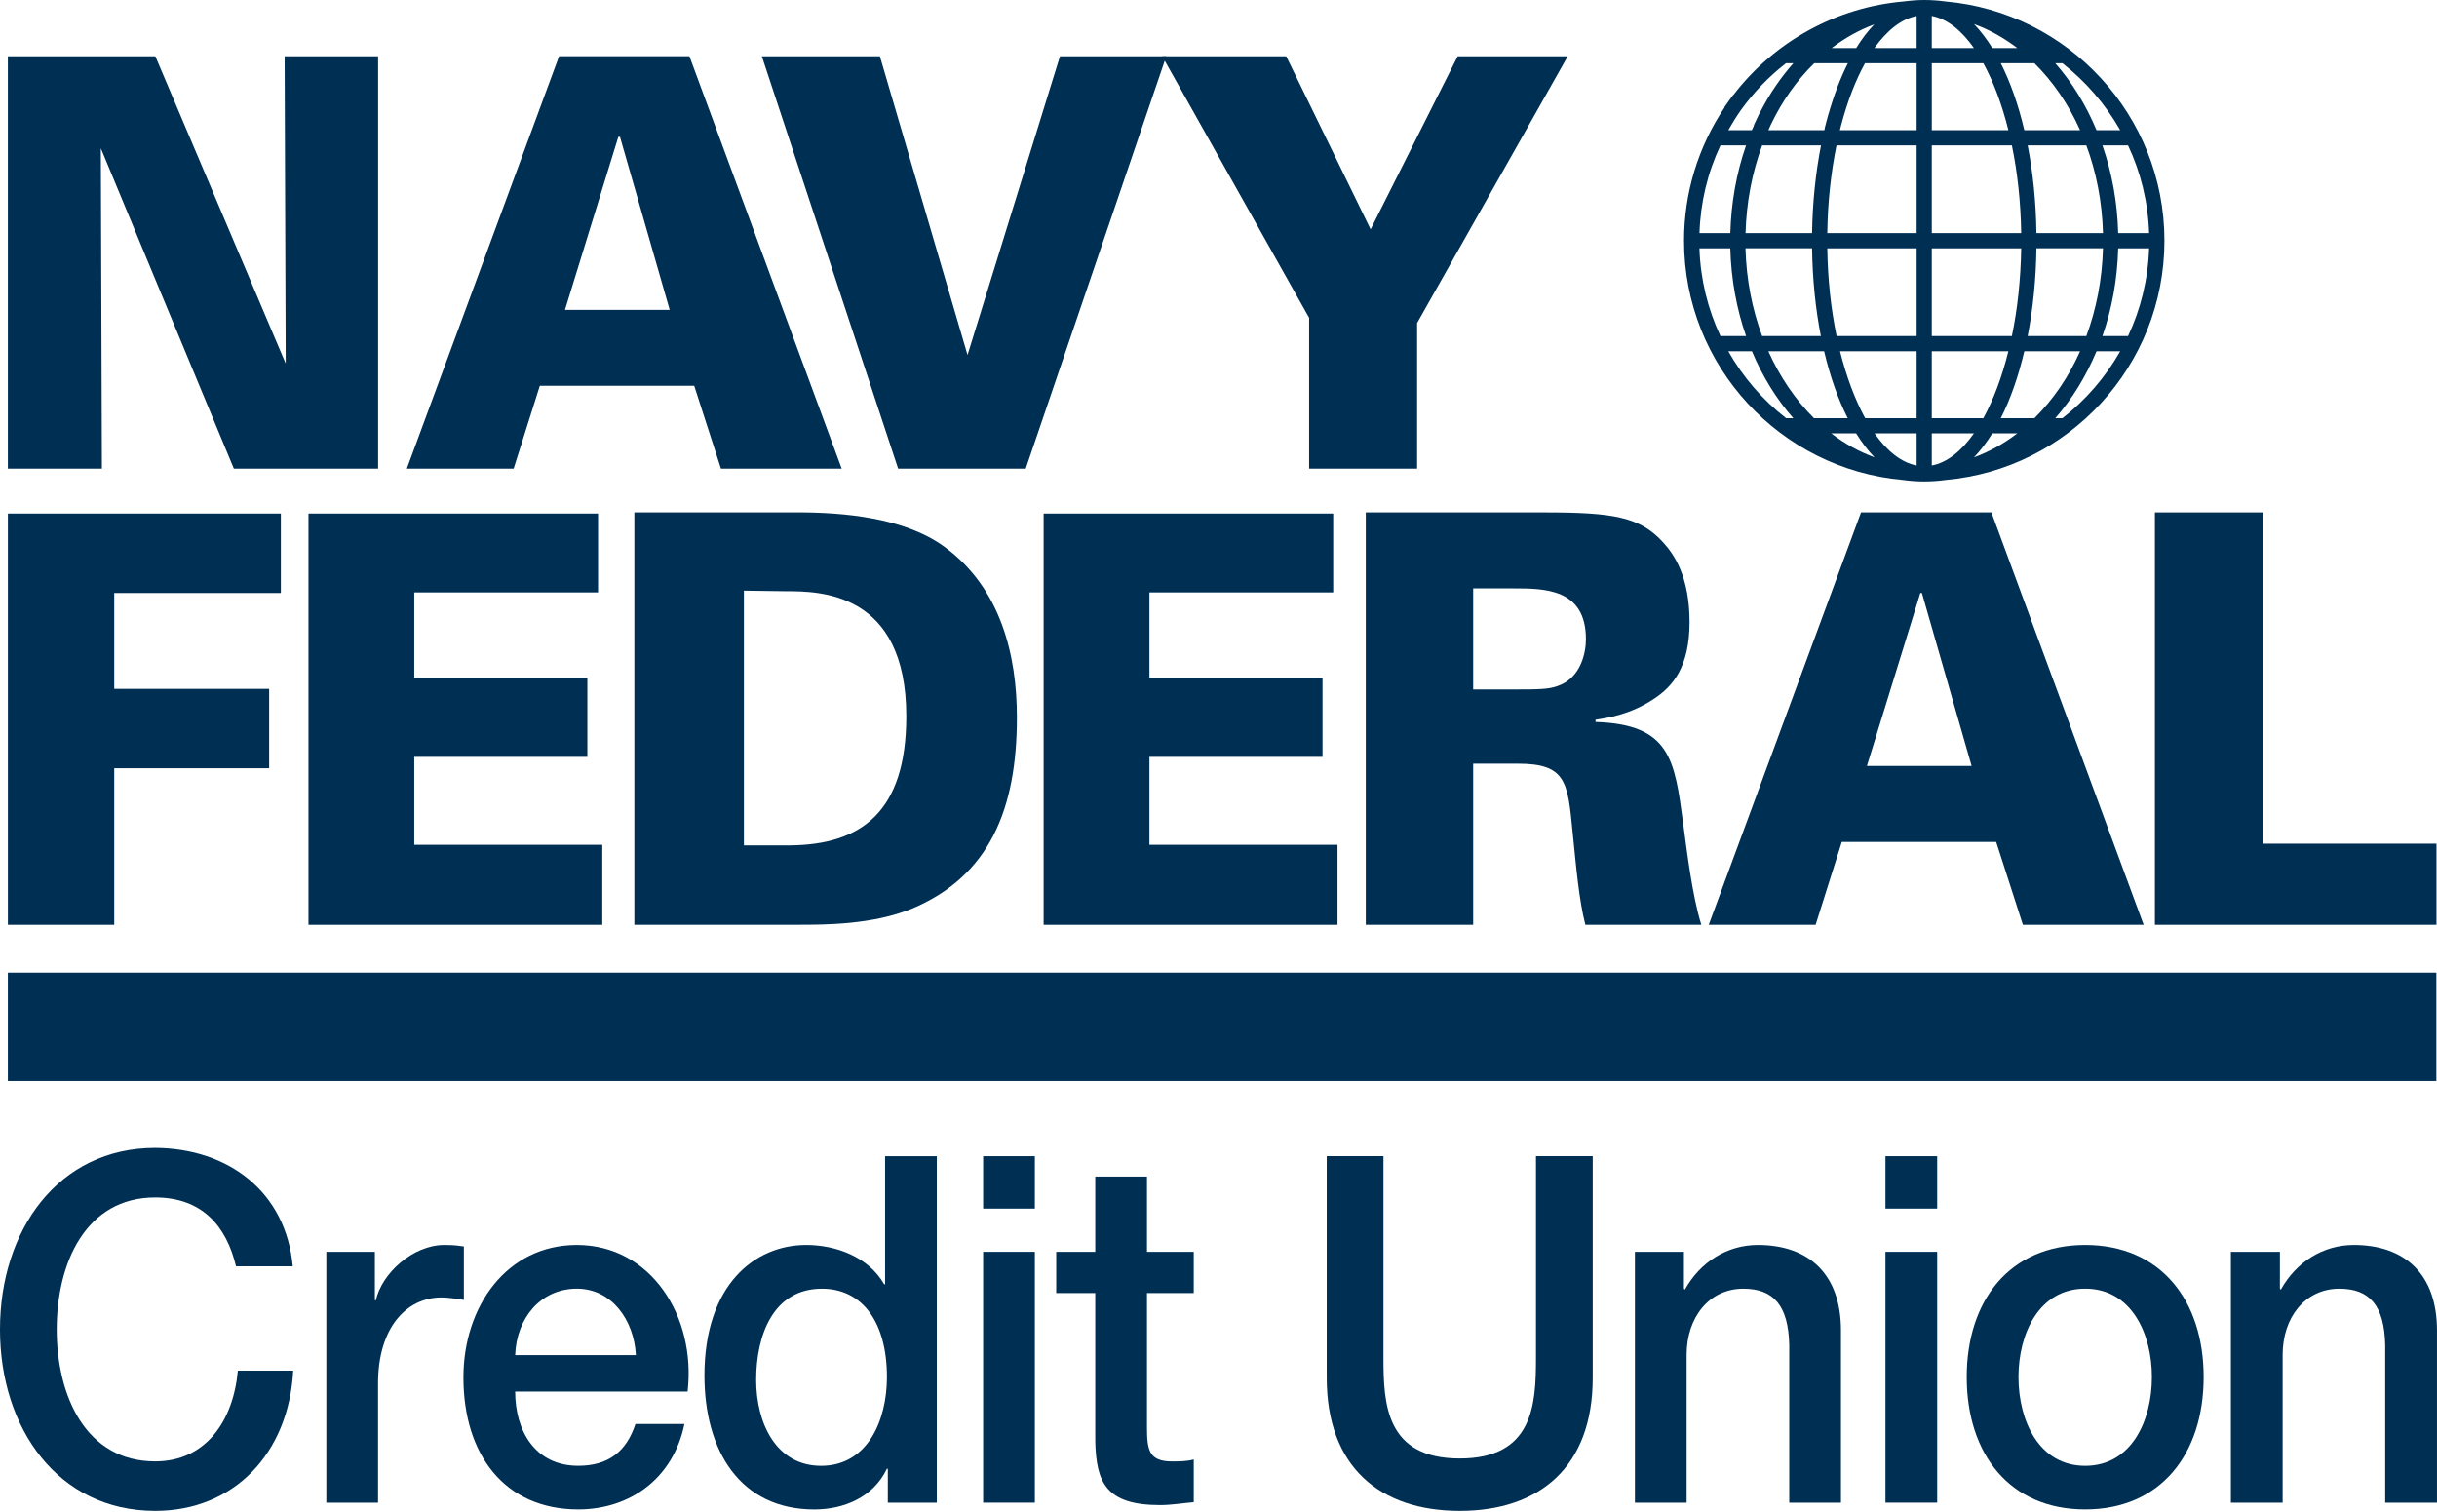
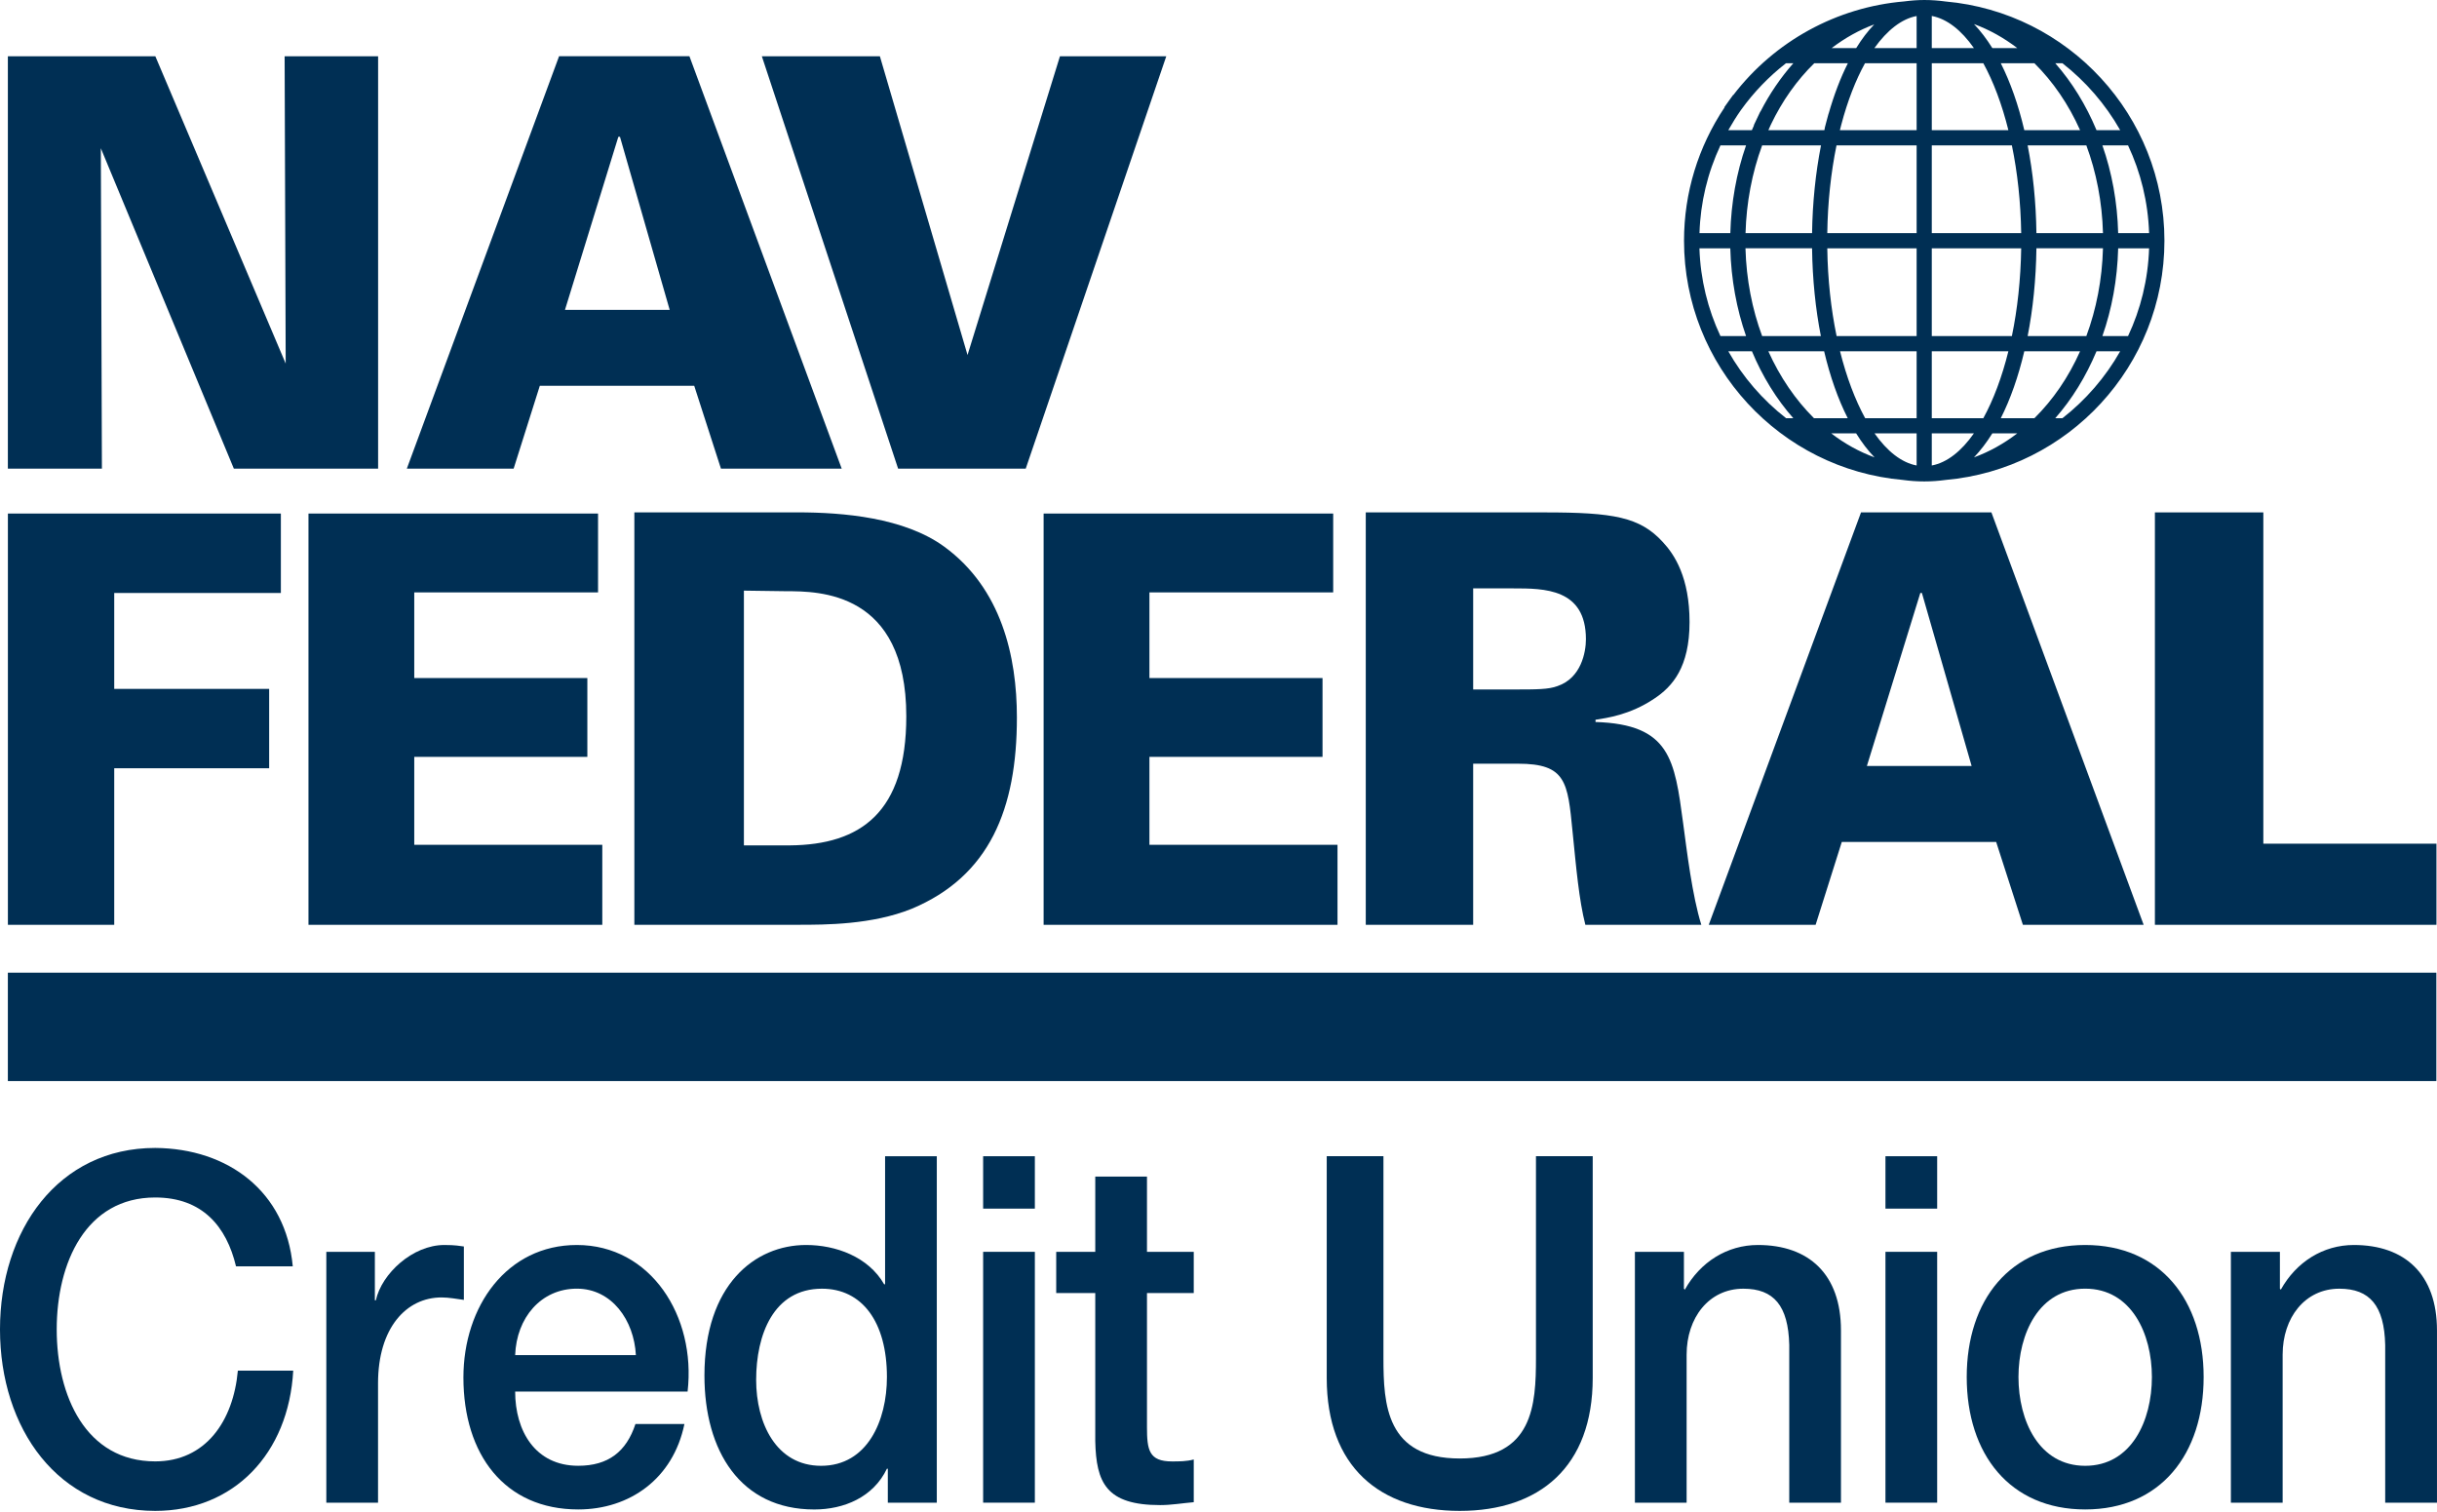
<svg xmlns="http://www.w3.org/2000/svg" xmlns:ns1="http://www.inkscape.org/namespaces/inkscape" xmlns:ns2="http://sodipodi.sourceforge.net/DTD/sodipodi-0.dtd" width="943.906" height="585.672" id="svg3077" version="1.1" ns1:version="0.91 r13725" ns2:docname="Navy Federal Credit Union.svg">
  <defs id="defs3079">
    <clipPath clipPathUnits="userSpaceOnUse" id="clipPath3031">
      <path ns1:connector-curvature="0" d="m 0,0 793.701,0 0,793.701 L 0,793.701 0,0 Z" id="path3033" />
    </clipPath>
    <clipPath clipPathUnits="userSpaceOnUse" id="clipPath3015">
      <path ns1:connector-curvature="0" d="m 0,0 793.701,0 0,793.701 L 0,793.701 0,0 Z" id="path3017" />
    </clipPath>
    <clipPath clipPathUnits="userSpaceOnUse" id="clipPath2999">
-       <path ns1:connector-curvature="0" d="m 0,0 793.701,0 0,793.701 L 0,793.701 0,0 Z" id="path3001" />
-     </clipPath>
+       </clipPath>
    <clipPath clipPathUnits="userSpaceOnUse" id="clipPath3156">
      <path ns1:connector-curvature="0" d="m 45.36,27 196.56,0 0,74.922 -196.56,0 0,-74.922 z" id="path3158" />
    </clipPath>
  </defs>
  <ns2:namedview id="base" pagecolor="#ffffff" bordercolor="#666666" borderopacity="1.0" ns1:pageopacity="0.0" ns1:pageshadow="2" ns1:zoom="0.56259766" ns1:cx="290.93975" ns1:cy="83.742868" ns1:document-units="px" ns1:current-layer="g3154" showgrid="false" fit-margin-left="0.5" fit-margin-bottom="0.5" fit-margin-top="0.5" fit-margin-right="0.5" ns1:window-width="1680" ns1:window-height="931" ns1:window-x="0" ns1:window-y="1" ns1:window-maximized="1" />
  <g ns1:label="Layer 1" ns1:groupmode="layer" id="layer1" transform="translate(-408.429,258.534)">
    <g transform="matrix(13.371,0,0,-13.371,-313.607,860.687)" id="g3152" style="fill:#002f54;fill-opacity:1">
      <g id="g3154" clip-path="url(#clipPath3156)" style="fill:#002f54;fill-opacity:1">
        <g id="g3312" transform="translate(60.837,47.024)" style="fill:#002f54;fill-opacity:1">
          <path ns1:connector-curvature="0" d="m 0,0 c -0.275,1.153 -0.973,1.995 -2.341,1.995 -2.011,0 -2.853,-1.896 -2.853,-3.821 0,-1.926 0.842,-3.823 2.853,-3.823 1.46,0 2.262,1.165 2.394,2.628 l 1.604,0 c -0.132,-2.405 -1.723,-4.062 -3.998,-4.062 -2.813,0 -4.496,2.389 -4.496,5.257 0,2.867 1.683,5.256 4.496,5.256 C -0.224,3.415 1.446,2.164 1.644,0 L 0,0 Z" style="fill:#002f54;fill-opacity:1;fill-rule:nonzero;stroke:none" id="path3314" />
        </g>
        <g id="g3316" transform="translate(63.453,47.445)" style="fill:#002f54;fill-opacity:1">
          <path ns1:connector-curvature="0" d="m 0,0 1.406,0 0,-1.405 0.028,0 c 0.17,0.773 1.064,1.603 1.985,1.603 0.342,0 0.434,-0.029 0.565,-0.043 l 0,-1.547 c -0.211,0.028 -0.434,0.071 -0.645,0.071 -1.025,0 -1.841,-0.886 -1.841,-2.487 l 0,-3.458 L 0,-7.266 0,0 Z" style="fill:#002f54;fill-opacity:1;fill-rule:nonzero;stroke:none" id="path3318" />
        </g>
        <g id="g3320" transform="translate(72.42,44.453)" style="fill:#002f54;fill-opacity:1">
          <path ns1:connector-curvature="0" d="M 0,0 C -0.053,1.011 -0.697,1.925 -1.71,1.925 -2.748,1.925 -3.458,1.083 -3.497,0 L 0,0 Z m -3.497,-1.055 c 0,-1.138 0.578,-2.15 1.827,-2.15 0.868,0 1.394,0.407 1.657,1.209 l 1.419,0 C 1.078,-3.585 -0.184,-4.47 -1.67,-4.47 c -2.13,0 -3.326,1.588 -3.326,3.822 0,2.067 1.262,3.838 3.286,3.838 2.143,0 3.458,-2.066 3.208,-4.245 l -4.995,0 z" style="fill:#002f54;fill-opacity:1;fill-rule:nonzero;stroke:none" id="path3322" />
        </g>
        <g id="g3324" transform="translate(77.785,41.247)" style="fill:#002f54;fill-opacity:1">
          <path ns1:connector-curvature="0" d="M 0,0 C 1.341,0 1.907,1.306 1.907,2.572 1.907,4.175 1.183,5.13 0.026,5.13 -1.381,5.13 -1.881,3.795 -1.881,2.488 -1.881,1.237 -1.302,0 0,0 m 3.352,-1.068 -1.419,0 0,0.984 -0.026,0 c -0.395,-0.829 -1.249,-1.181 -2.104,-1.181 -2.144,0 -3.182,1.701 -3.182,3.879 0,2.629 1.459,3.782 2.945,3.782 0.854,0 1.801,-0.337 2.261,-1.138 l 0.027,0 0,3.709 1.498,0 0,-10.035 z" style="fill:#002f54;fill-opacity:1;fill-rule:nonzero;stroke:none" id="path3326" />
        </g>
        <path ns1:connector-curvature="0" d="m 82.479,47.445 1.498,0 0,-7.266 -1.498,0 0,7.266 z m 0,2.769 1.498,0 0,-1.518 -1.498,0 0,1.518 z" style="fill:#002f54;fill-opacity:1;fill-rule:nonzero;stroke:none" id="path3328" />
        <g id="g3330" transform="translate(84.596,47.445)" style="fill:#002f54;fill-opacity:1">
          <path ns1:connector-curvature="0" d="m 0,0 1.131,0 0,2.179 1.498,0 0,-2.179 1.355,0 0,-1.194 -1.355,0 0,-3.879 c 0,-0.661 0.053,-0.998 0.724,-0.998 0.21,0 0.421,0 0.631,0.056 l 0,-1.237 C 3.656,-7.28 3.339,-7.336 3.011,-7.336 c -1.564,0 -1.854,0.647 -1.88,1.855 l 0,4.287 L 0,-1.194 0,0 Z" style="fill:#002f54;fill-opacity:1;fill-rule:nonzero;stroke:none" id="path3332" />
        </g>
        <g id="g3334" transform="translate(92.432,50.215)" style="fill:#002f54;fill-opacity:1">
          <path ns1:connector-curvature="0" d="m 0,0 1.643,0 0,-5.847 c 0,-1.349 0.079,-2.909 2.21,-2.909 2.13,0 2.208,1.56 2.208,2.909 l 0,5.847 1.644,0 0,-6.424 c 0,-2.571 -1.539,-3.85 -3.852,-3.85 C 1.538,-10.274 0,-8.995 0,-6.424 L 0,0 Z" style="fill:#002f54;fill-opacity:1;fill-rule:nonzero;stroke:none" id="path3336" />
        </g>
        <g id="g3338" transform="translate(101.359,47.445)" style="fill:#002f54;fill-opacity:1">
          <path ns1:connector-curvature="0" d="m 0,0 1.42,0 0,-1.068 0.026,-0.028 c 0.448,0.801 1.223,1.294 2.118,1.294 1.472,0 2.405,-0.844 2.405,-2.474 l 0,-4.99 -1.498,0 0,4.568 c -0.027,1.138 -0.448,1.63 -1.329,1.63 -0.999,0 -1.644,-0.842 -1.644,-1.911 l 0,-4.287 L 0,-7.266 0,0 Z" style="fill:#002f54;fill-opacity:1;fill-rule:nonzero;stroke:none" id="path3340" />
        </g>
        <path ns1:connector-curvature="0" d="m 108.617,47.445 1.498,0 0,-7.266 -1.498,0 0,7.266 z m 0,2.769 1.498,0 0,-1.518 -1.498,0 0,1.518 z" style="fill:#002f54;fill-opacity:1;fill-rule:nonzero;stroke:none" id="path3342" />
        <g id="g3344" transform="translate(116.335,43.819)" style="fill:#002f54;fill-opacity:1">
          <path ns1:connector-curvature="0" d="m 0,0 c 0,1.252 -0.592,2.559 -1.932,2.559 -1.341,0 -1.933,-1.307 -1.933,-2.559 0,-1.265 0.592,-2.572 1.933,-2.572 C -0.592,-2.572 0,-1.265 0,0 m -5.364,0 c 0,2.221 1.249,3.824 3.432,3.824 2.182,0 3.431,-1.603 3.431,-3.824 0,-2.235 -1.249,-3.836 -3.431,-3.836 -2.183,0 -3.432,1.601 -3.432,3.836" style="fill:#002f54;fill-opacity:1;fill-rule:nonzero;stroke:none" id="path3346" />
        </g>
        <g id="g3348" transform="translate(118.623,47.445)" style="fill:#002f54;fill-opacity:1">
          <path ns1:connector-curvature="0" d="m 0,0 1.42,0 0,-1.068 0.026,-0.028 c 0.447,0.801 1.222,1.294 2.116,1.294 1.474,0 2.408,-0.844 2.408,-2.474 l 0,-4.99 -1.5,0 0,4.568 c -0.026,1.138 -0.447,1.63 -1.328,1.63 -0.999,0 -1.643,-0.842 -1.643,-1.911 l 0,-4.287 L 0,-7.266 0,0 Z" style="fill:#002f54;fill-opacity:1;fill-rule:nonzero;stroke:none" id="path3350" />
        </g>
        <g id="g3352" transform="translate(54.229,68.83)" style="fill:#002f54;fill-opacity:1">
          <path ns1:connector-curvature="0" d="m 0,0 7.907,0 0,-2.301 -4.827,0 0,-2.778 4.488,0 0,-2.299 -4.488,0 0,-4.535 -3.08,0 L 0,0 Z" style="fill:#002f54;fill-opacity:1;fill-rule:nonzero;stroke:none" id="path3354" />
        </g>
        <g id="g3356" transform="translate(62.936,68.83)" style="fill:#002f54;fill-opacity:1">
          <path ns1:connector-curvature="0" d="m 0,0 8.388,0 0,-2.284 -5.324,0 0,-2.481 5.014,0 0,-2.283 -5.014,0 0,-2.547 5.447,0 0,-2.318 -8.511,0 L 0,0 Z" style="fill:#002f54;fill-opacity:1;fill-rule:nonzero;stroke:none" id="path3358" />
        </g>
        <g id="g3360" transform="translate(75.549,59.218)" style="fill:#002f54;fill-opacity:1">
          <path ns1:connector-curvature="0" d="m 0,0 1.331,0 c 2.058,0.017 3.373,0.959 3.373,3.739 0,3.623 -2.537,3.623 -3.482,3.623 L 0,7.379 0,0 Z m -3.173,9.646 4.721,0 c 1.33,0 3.095,-0.149 4.255,-0.993 C 7.459,7.445 7.908,5.476 7.908,3.705 7.908,1.059 7.119,-0.893 4.859,-1.837 3.714,-2.3 2.352,-2.3 1.578,-2.3 l -4.751,0 0,11.946 z" style="fill:#002f54;fill-opacity:1;fill-rule:nonzero;stroke:none" id="path3362" />
        </g>
        <g id="g3364" transform="translate(84.231,68.83)" style="fill:#002f54;fill-opacity:1">
          <path ns1:connector-curvature="0" d="m 0,0 8.388,0 0,-2.284 -5.323,0 0,-2.481 5.014,0 0,-2.283 -5.014,0 0,-2.547 5.448,0 0,-2.318 -8.513,0 L 0,0 Z" style="fill:#002f54;fill-opacity:1;fill-rule:nonzero;stroke:none" id="path3366" />
        </g>
        <g id="g3368" transform="translate(96.674,63.734)" style="fill:#002f54;fill-opacity:1">
          <path ns1:connector-curvature="0" d="m 0,0 1.161,0 c 0.681,0 1.021,0 1.284,0.099 0.681,0.232 0.821,0.976 0.821,1.357 0,1.472 -1.208,1.472 -2.105,1.472 L 0,2.928 0,0 Z m -3.111,5.129 5.169,0 C 4.07,5.129 4.829,4.996 5.495,4.269 5.835,3.905 6.268,3.242 6.268,1.952 6.268,0.645 5.773,0.083 5.246,-0.265 4.535,-0.744 3.853,-0.827 3.544,-0.877 l 0,-0.065 c 2.167,-0.067 2.291,-1.093 2.538,-2.929 0.109,-0.811 0.263,-2.101 0.527,-2.946 l -3.359,0 C 3.064,-6.088 2.986,-5.178 2.879,-4.119 2.739,-2.68 2.693,-2.15 1.3,-2.15 l -1.3,0 0,-4.667 -3.111,0 0,11.946 z" style="fill:#002f54;fill-opacity:1;fill-rule:nonzero;stroke:none" id="path3370" />
        </g>
        <g id="g3372" transform="translate(111.113,61.518)" style="fill:#002f54;fill-opacity:1">
          <path ns1:connector-curvature="0" d="m 0,0 -1.44,5.011 -0.046,0 L -3.034,0 0,0 Z m -3.204,7.345 3.777,0 4.41,-11.946 -3.498,0 -0.774,2.4 -4.472,0 -0.758,-2.4 -3.096,0 4.411,11.946 z" style="fill:#002f54;fill-opacity:1;fill-rule:nonzero;stroke:none" id="path3374" />
        </g>
        <g id="g3376" transform="translate(116.422,68.863)" style="fill:#002f54;fill-opacity:1">
          <path ns1:connector-curvature="0" d="m 0,0 3.141,0 0,-9.596 5.015,0 0,-2.35 -8.156,0 L 0,0 Z" style="fill:#002f54;fill-opacity:1;fill-rule:nonzero;stroke:none" id="path3378" />
        </g>
        <g id="g3380" transform="translate(54.228,82.075)" style="fill:#002f54;fill-opacity:1">
          <path ns1:connector-curvature="0" d="M 0,0 4.272,0 8.048,-8.901 8.017,0 l 2.708,0 0,-11.944 -4.179,0 -3.853,9.28 0.031,-9.28 -2.724,0 L 0,0 Z" style="fill:#002f54;fill-opacity:1;fill-rule:nonzero;stroke:none" id="path3382" />
        </g>
        <g id="g3384" transform="translate(73.399,74.73)" style="fill:#002f54;fill-opacity:1">
          <path ns1:connector-curvature="0" d="m 0,0 -1.44,5.013 -0.047,0 L -3.033,0 0,0 Z m -3.204,7.346 3.776,0 4.411,-11.945 -3.498,0 -0.774,2.399 -4.473,0 -0.758,-2.399 -3.094,0 4.41,11.945 z" style="fill:#002f54;fill-opacity:1;fill-rule:nonzero;stroke:none" id="path3386" />
        </g>
        <g id="g3388" transform="translate(76.069,82.075)" style="fill:#002f54;fill-opacity:1">
          <path ns1:connector-curvature="0" d="M 0,0 3.419,0 5.958,-8.653 8.635,0 l 3.08,0 -4.071,-11.944 -3.697,0 L 0,0 Z" style="fill:#002f54;fill-opacity:1;fill-rule:nonzero;stroke:none" id="path3390" />
        </g>
        <g id="g3392" transform="translate(91.258,82.075)" style="fill:#002f54;fill-opacity:1">
-           <path ns1:connector-curvature="0" d="M 0,0 2.445,-5.013 4.967,0 8.155,0 3.792,-7.726 l 0,-4.218 -3.128,0 0,4.368 L -3.591,0 0,0 Z" style="fill:#002f54;fill-opacity:1;fill-rule:nonzero;stroke:none" id="path3394" />
-         </g>
+           </g>
        <path ns1:connector-curvature="0" d="m 124.575,55.531 -70.347,0 0,-3.14 70.347,0 0,3.14 z" style="fill:#002f54;fill-opacity:1;fill-rule:nonzero;stroke:none" id="path3396" />
        <g id="g3398" transform="translate(113.744,71.592)" style="fill:#002f54;fill-opacity:1">
          <path ns1:connector-curvature="0" d="m 0,0 -0.208,0 c 0.485,0.551 0.889,1.208 1.195,1.939 l 0.686,0 C 1.246,1.186 0.676,0.528 0,0 m -0.635,-0.44 0,0 -0.002,-0.001 c 0,0 0,0.001 0.002,0.001 m -6.736,0 0,0 0,-0.001 c 0,0.001 0,0.001 0,0.001 m -2.309,2.379 0.685,0 C -8.69,1.208 -8.283,0.551 -7.797,0 L -8.006,0 C -8.683,0.528 -9.254,1.186 -9.68,1.939 m 1.671,8.342 0.213,0 C -8.158,9.871 -8.48,9.403 -8.748,8.881 l -0.005,0 L -8.847,8.683 -8.941,8.485 -8.935,8.483 C -8.956,8.436 -8.978,8.389 -8.997,8.342 l -0.683,0 c 0.115,0.201 0.236,0.399 0.37,0.588 0.372,0.517 0.811,0.97 1.301,1.351 m 7.374,0.44 0,0 -0.002,0 c 0,0 0.002,0 0.002,0 m 2.308,-2.379 -0.686,0 C 0.681,9.075 0.277,9.73 -0.208,10.281 l 0.208,0 C 0.676,9.752 1.246,9.094 1.673,8.342 m -0.059,-3.421 0.896,0 C 2.48,4.016 2.265,3.154 1.9,2.378 l -0.743,0 C 1.432,3.161 1.591,4.021 1.614,4.921 M -1.008,2.378 c 0.153,0.779 0.242,1.638 0.254,2.543 l 1.928,0 C 1.15,4.016 0.98,3.155 0.692,2.378 l -1.7,0 z m -1.023,-2.818 0.722,0 c -0.389,-0.298 -0.808,-0.532 -1.254,-0.695 0.187,0.195 0.365,0.429 0.532,0.695 m -3.945,0 c 0.165,-0.266 0.343,-0.5 0.533,-0.695 -0.445,0.163 -0.868,0.397 -1.254,0.695 l 0.721,0 z m -3.206,5.361 1.929,0 c 0.012,-0.905 0.102,-1.764 0.255,-2.543 l -1.701,0 c -0.289,0.777 -0.458,1.638 -0.483,2.543 m -0.439,0.439 -0.893,0 c 0.027,0.889 0.235,1.75 0.607,2.542 l 0.742,0 C -9.444,7.103 -9.597,6.24 -9.621,5.36 m 2.627,2.542 C -7.151,7.104 -7.24,6.24 -7.253,5.36 l -1.927,0 c 0.024,0.884 0.188,1.748 0.481,2.542 l 1.705,0 z m 4.963,2.819 c -0.167,0.266 -0.345,0.5 -0.532,0.695 0.446,-0.163 0.865,-0.398 1.254,-0.695 l -0.722,0 z m -1.754,-5.361 0,2.542 2.32,0 C -1.303,7.121 -1.209,6.26 -1.195,5.36 l -2.59,0 z m 0,-2.982 0,2.543 2.59,0 c -0.014,-0.9 -0.108,-1.764 -0.27,-2.543 l -2.32,0 z m 0,-2.378 0,1.939 2.219,0 C -1.752,1.19 -2,0.531 -2.292,0 l -1.493,0 z m 0,-0.44 1.22,0 c -0.363,-0.517 -0.779,-0.847 -1.22,-0.93 l 0,0.93 z m -0.439,0 0,-0.93 c -0.439,0.083 -0.855,0.413 -1.219,0.93 l 1.219,0 z m 0,2.379 0,-1.939 -1.491,0 c -0.291,0.531 -0.54,1.19 -0.728,1.939 l 2.219,0 z m 0,2.982 0,-2.543 -2.318,0 C -6.704,3.157 -6.8,4.021 -6.812,4.921 l 2.588,0 z m 0,2.981 0,-2.542 -2.588,0 c 0.012,0.882 0.104,1.746 0.267,2.542 l 2.321,0 z m 1.932,2.379 C -2,9.749 -1.752,9.09 -1.566,8.342 l -2.219,0 0,1.939 1.493,0 z m -1.493,0.44 0,0.93 c 0.441,-0.083 0.857,-0.412 1.22,-0.93 l -1.22,0 z m -0.439,0.928 0,-0.928 -1.223,0 c 0.374,0.522 0.791,0.847 1.223,0.928 m -1.75,-0.928 -0.71,0 c 0.384,0.293 0.798,0.524 1.232,0.685 -0.185,-0.191 -0.359,-0.421 -0.522,-0.685 M -6.407,8.499 c 0.183,0.696 0.418,1.294 0.687,1.782 l 1.496,0 0,-1.939 -2.223,0 c 0.014,0.053 0.025,0.107 0.04,0.157 m 7.581,-3.139 -1.928,0 c -0.012,0.906 -0.101,1.763 -0.254,2.542 l 1.7,0 C 0.98,7.126 1.15,6.266 1.174,5.36 m 1.336,0 -0.896,0 C 1.591,6.26 1.432,7.119 1.157,7.902 l 0.743,0 C 2.265,7.126 2.48,6.266 2.51,5.36 m -1.999,2.982 -1.616,0 c -0.172,0.734 -0.403,1.389 -0.681,1.939 l 0.974,0 C -0.276,9.752 0.176,9.093 0.511,8.342 M -8.45,8.496 c 0.332,0.697 0.761,1.297 1.26,1.785 l 0.974,0 C -6.429,9.86 -6.616,9.37 -6.773,8.822 l -0.002,0.001 -0.057,-0.211 -0.056,-0.213 0.005,0 C -6.888,8.379 -6.894,8.361 -6.898,8.342 l -1.621,0 c 0.023,0.051 0.045,0.103 0.069,0.154 m -2.066,-3.575 0.894,0 c 0.024,-0.9 0.184,-1.76 0.457,-2.543 l -0.742,0 c -0.364,0.776 -0.58,1.638 -0.609,2.543 m 1.996,-2.982 1.616,0 C -6.731,1.205 -6.499,0.549 -6.22,0 L -7.198,0 C -7.73,0.529 -8.182,1.186 -8.52,1.939 M -0.812,0 -1.786,0 c 0.278,0.549 0.509,1.205 0.681,1.939 l 1.616,0 C 0.176,1.186 -0.276,0.529 -0.812,0 m 3.766,5.141 c 0,3.628 -2.791,6.615 -6.34,6.929 -0.203,0.028 -0.408,0.043 -0.618,0.043 -0.196,0 -0.39,-0.016 -0.582,-0.041 -1.948,-0.165 -3.752,-1.15 -4.948,-2.712 L -9.538,9.365 -9.667,9.187 -9.794,9.008 -9.788,9.002 c -0.765,-1.145 -1.174,-2.474 -1.174,-3.861 0,-3.629 2.792,-6.617 6.341,-6.93 0.203,-0.028 0.409,-0.043 0.617,-0.043 0.21,0 0.415,0.015 0.618,0.043 3.549,0.313 6.34,3.301 6.34,6.93" style="fill:#002f54;fill-opacity:1;fill-rule:nonzero;stroke:none" id="path3400" />
        </g>
      </g>
    </g>
  </g>
</svg>